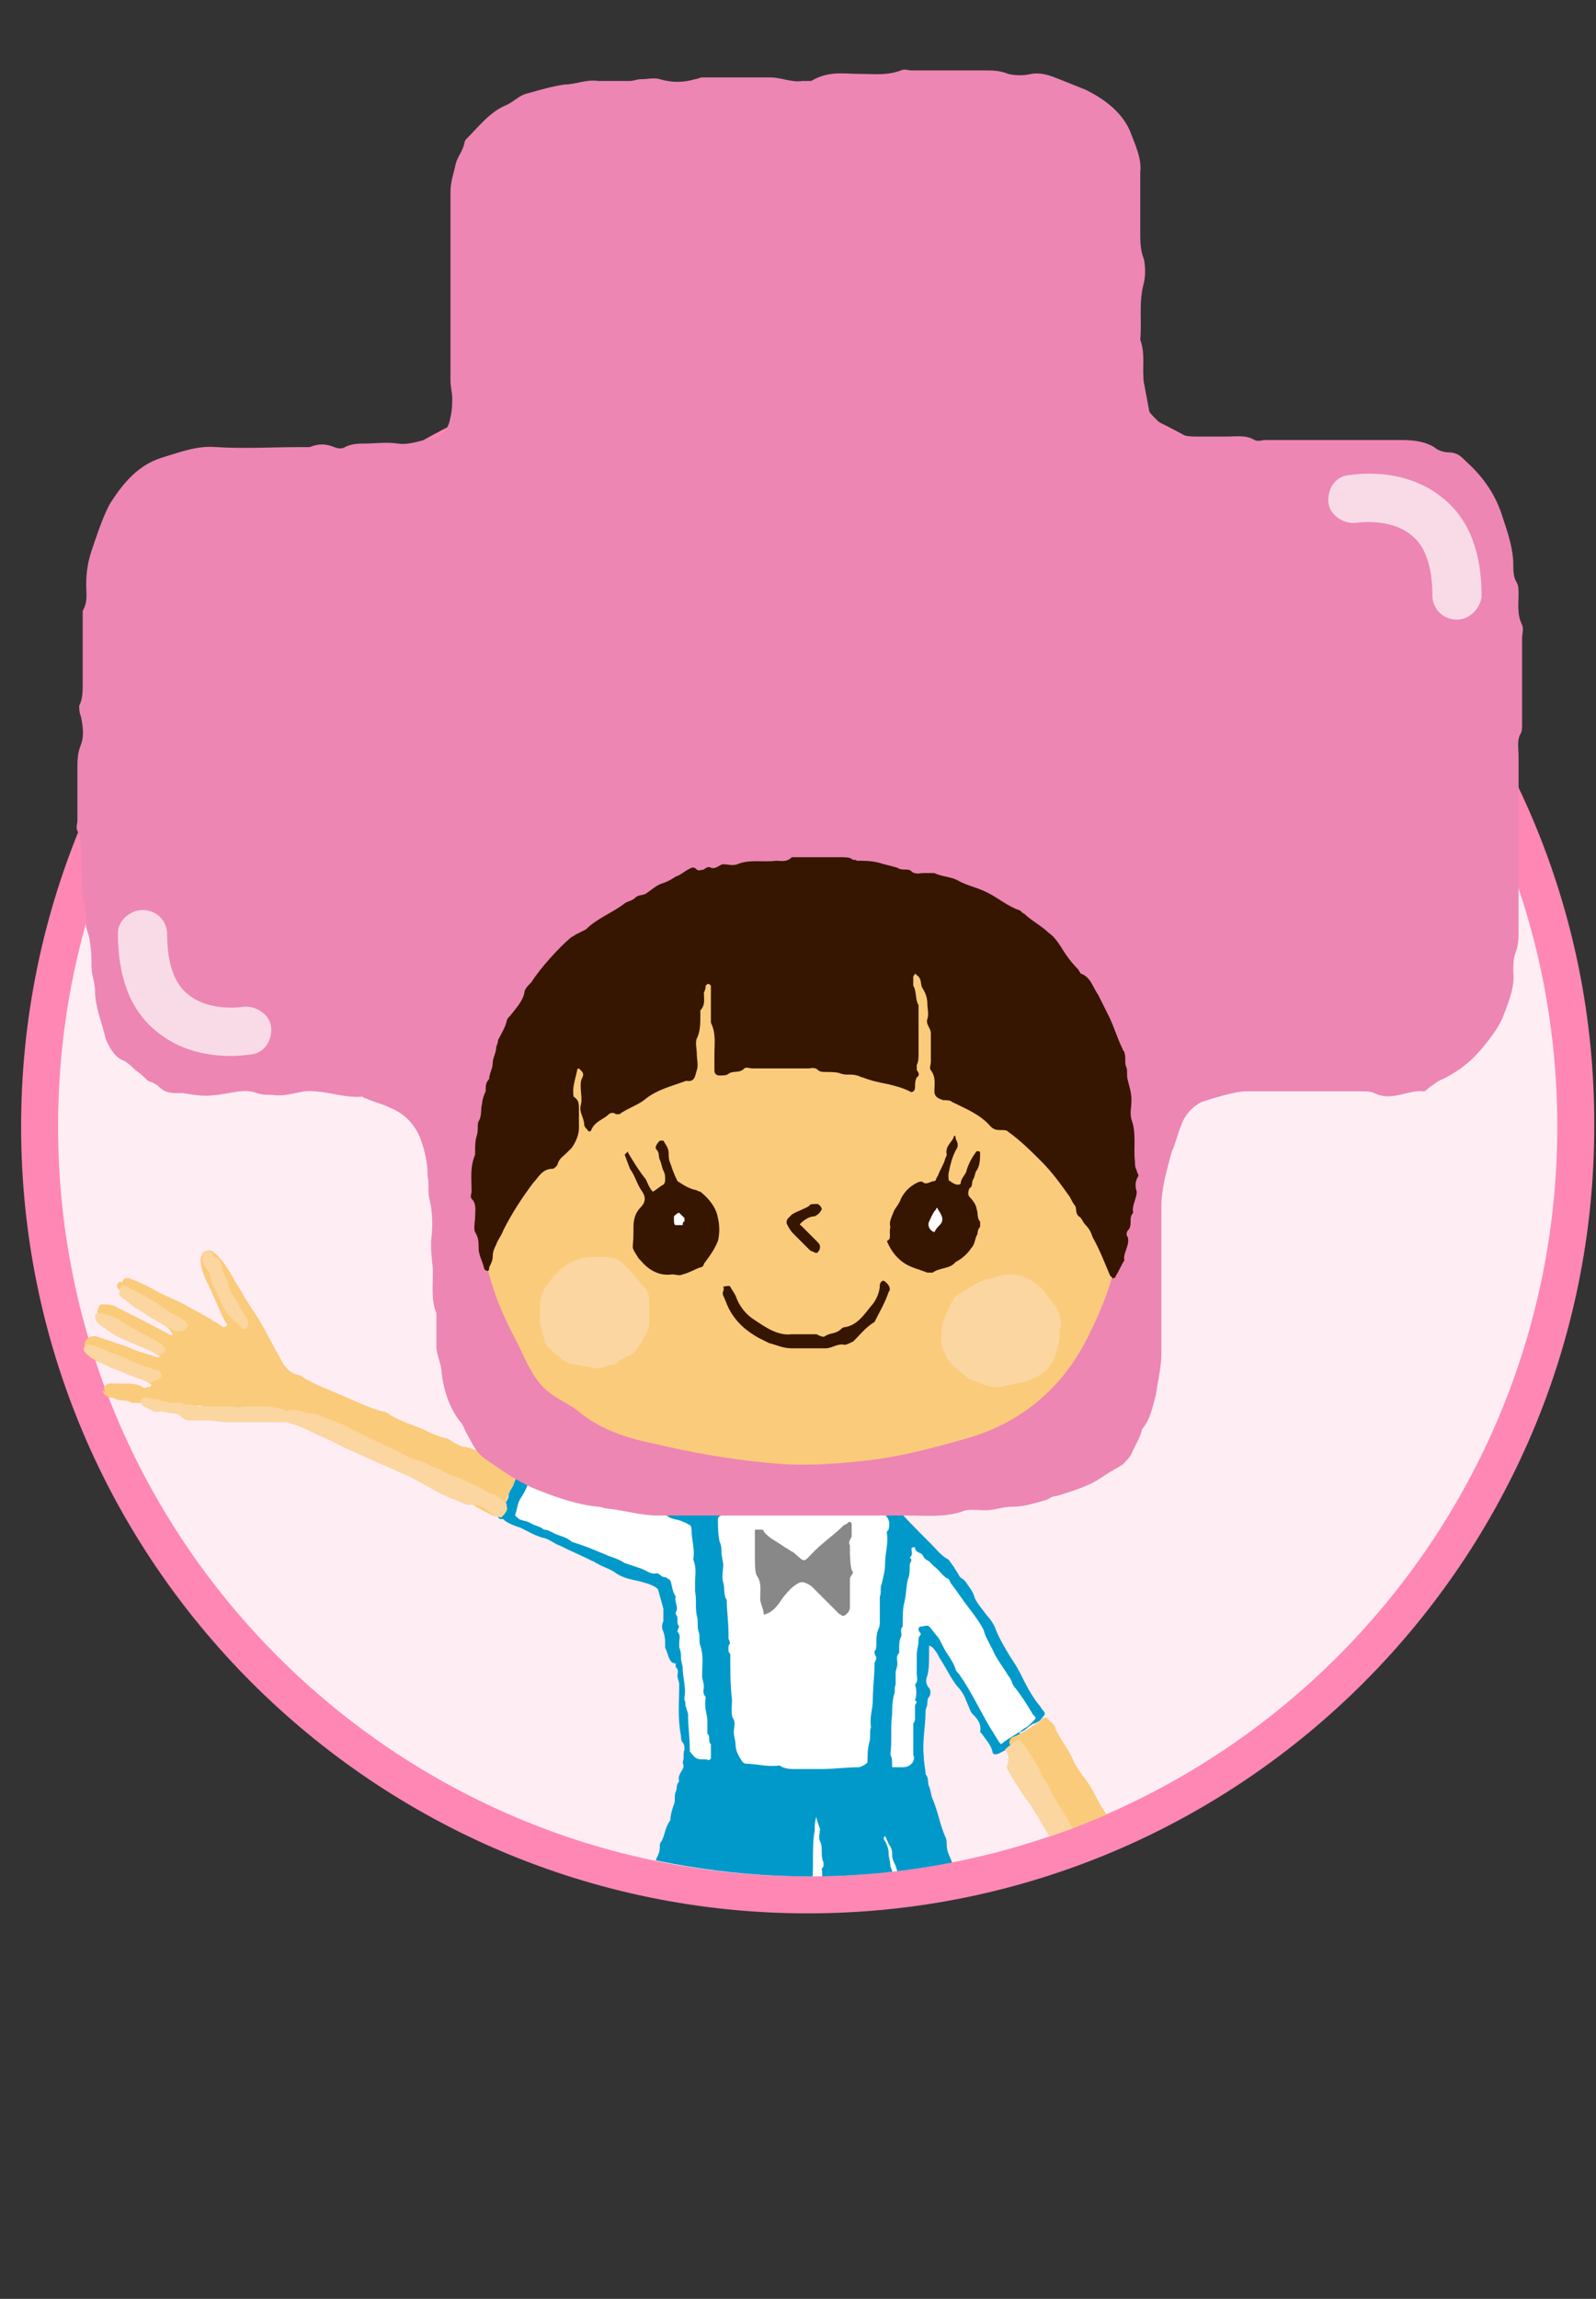
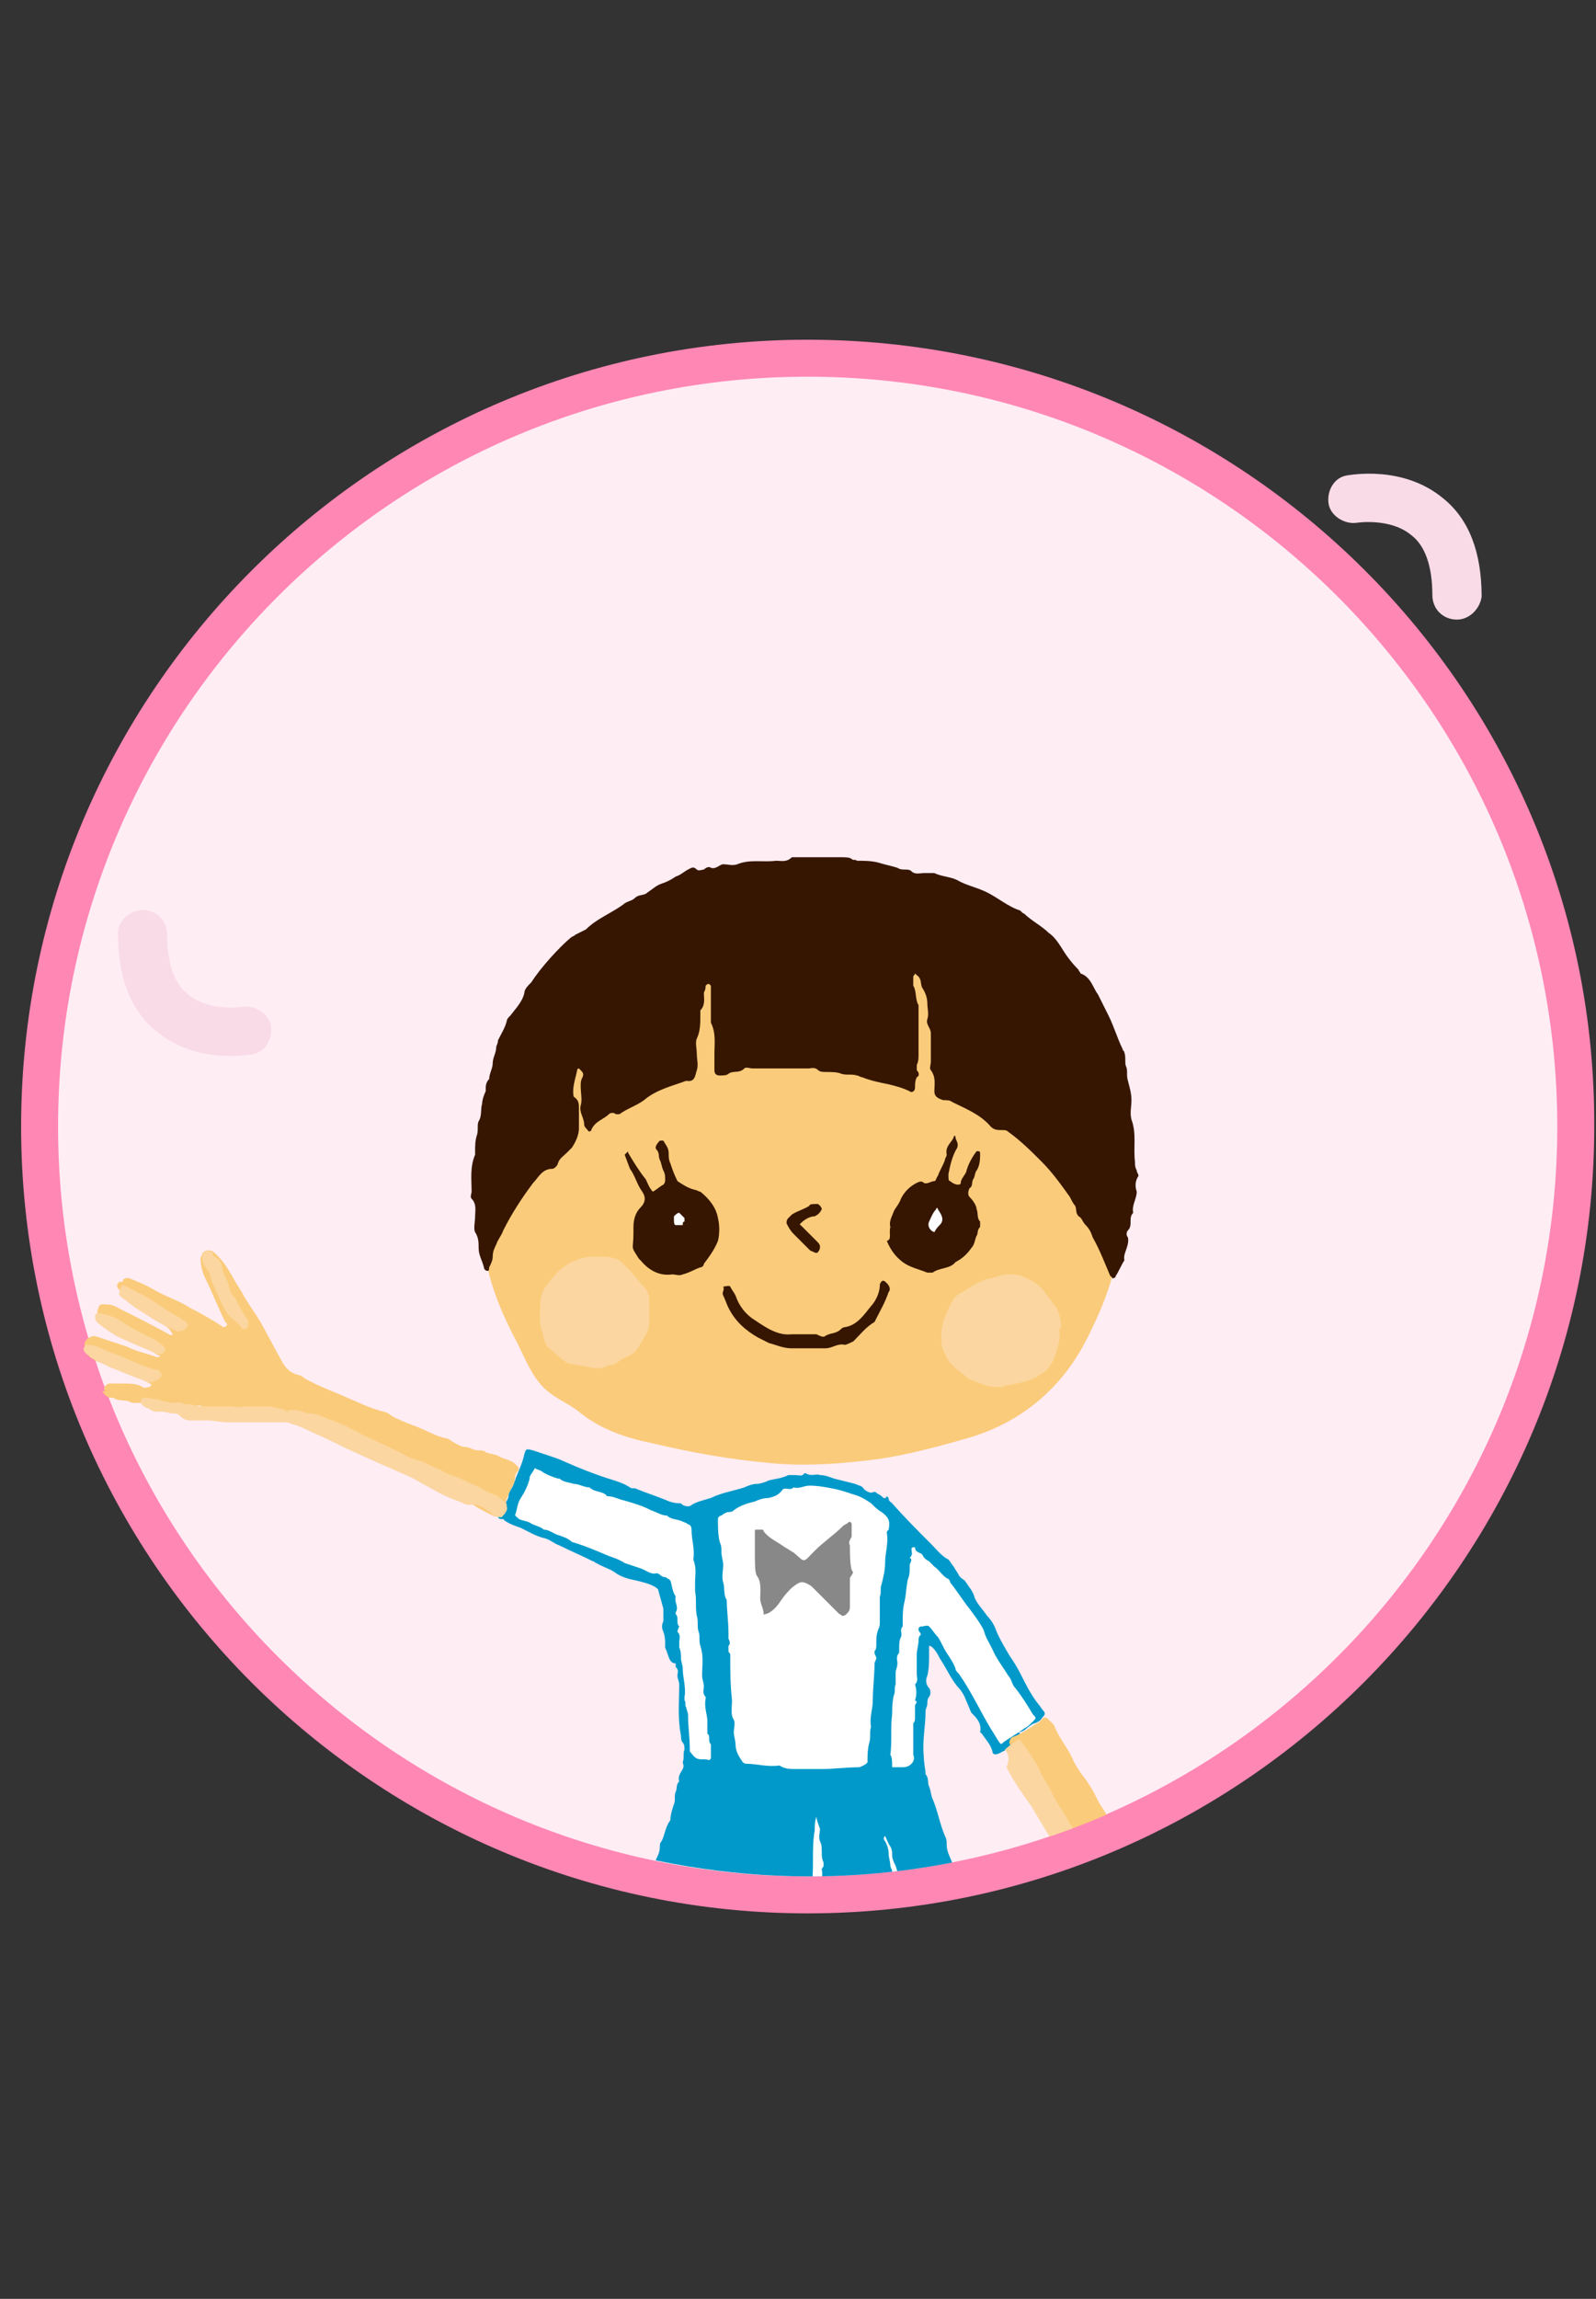
<svg xmlns="http://www.w3.org/2000/svg" xmlns:xlink="http://www.w3.org/1999/xlink" version="1.1" x="0px" y="0px" width="90.7px" height="130.6px" viewBox="0 0 90.7 130.6" style="enable-background:new 0 0 90.7 130.6;" xml:space="preserve">
  <rect x="0" y="0" width="90.7" height="130.6" fill="#333333" stroke="none" />
  <style type="text/css">
	.st0{fill:#FFEDF4;}
	.st1{fill:#FF87B4;}
	.st2{clip-path:url(#SVGID_2_);}
	.st3{fill:#FACB7A;}
	.st4{fill:#7DCCF3;}
	.st5{fill:#0099CA;}
	.st6{fill:#FFFFFF;}
	.st7{fill:#888888;}
	.st8{fill:#FBD6A0;}
	.st9{fill:#ED86B3;}
	.st10{fill:#F9DBE8;}
	.st11{fill:#361600;}
	.st12{clip-path:url(#SVGID_4_);}
</style>
  <defs>
</defs>
  <g>
    <g>
      <path class="st0" d="M45.9,107.6C21.9,107.6,2.3,88.1,2.3,64c0-24.1,19.6-43.7,43.7-43.7C70,20.3,89.6,39.9,89.6,64    C89.6,88.1,70,107.6,45.9,107.6z" />
      <path class="st1" d="M45.9,21.4c23.5,0,42.6,19.1,42.6,42.6c0,23.5-19.1,42.6-42.6,42.6C22.4,106.6,3.3,87.5,3.3,64    C3.3,40.5,22.4,21.4,45.9,21.4 M45.9,19.3C21.3,19.3,1.2,39.3,1.2,64c0,24.7,20.1,44.7,44.7,44.7c24.7,0,44.7-20.1,44.7-44.7    C90.7,39.3,70.6,19.3,45.9,19.3L45.9,19.3z" />
    </g>
    <g>
      <defs>
        <path id="SVGID_1_" d="M65.8,101.7c-5.9,3.1-12.7,4.9-19.8,4.9c-4.7,0-9.3-0.8-13.5-2.2c0,0,5.4-8,0-11.9     c-5.3-3.9-20.3-6.4-25.3-9.6c-5-3.2-9.3-8.2-4.6-12.5s-3.2-6.8-2.5-20s-0.4-29.2,11.4-29.2c11.8,0,12.8,0,12.1-5.7     C22.9,9.8,20,2.7,34.3,1.6c14.3-1.1,36-5,35.6,5.3c-0.4,10.3-1.1,14.6,8.2,15c9.3,0.4,12.1,1.1,12.1,15.3     c0,14.3,1.8,28.9-13.5,28.9s0,19.2-11.8,21.4c-11.8,2.1-3.9,5.3-2.1,8.6C64.5,99.3,65.8,101.7,65.8,101.7z" />
      </defs>
      <clipPath id="SVGID_2_">
        <use xlink:href="#SVGID_1_" style="overflow:visible;" />
      </clipPath>
      <g class="st2">
        <g>
          <path class="st3" d="M41.8,117.1c0-0.3,0-0.7,0-1c0-0.3,0.2-0.5,0.4-0.5c0.5,0,1,0,1.5,0c0.3,0,0.5,0.2,0.5,0.4      c0,0.6,0,1.2,0,1.8c0,0.4-0.3,0.7-0.8,0.7c-0.4,0-0.9,0-1.3,0c-0.2,0-0.4-0.2-0.4-0.4C41.8,117.8,41.8,117.4,41.8,117.1      C41.8,117.1,41.8,117.1,41.8,117.1z" />
          <path class="st4" d="M41.9,118c0.3,0,0.5,0,0.8,0c0.2,0,0.4,0.1,0.7,0.1c0.2,0,0.4,0,0.7,0c0.2,0,0.3,0.1,0.3,0.3      c0,0.5,0.1,1,0,1.5c-0.1,0.7,0,1.4-0.1,2.1c0,0.3,0.1,0.7,0.1,1c0,0.2-0.1,0.4-0.1,0.6c0,0.2,0,0.4,0,0.6      c-0.1,0.2,0,0.5-0.1,0.7c-0.1,0.5,0,1-0.1,1.5c-0.1,0.5-0.1,0.9-0.1,1.4c0,0.1-0.1,0.1-0.2,0.1c-0.1-0.1-0.2,0.1-0.3,0      c-0.4-0.1-0.8,0.1-1.2-0.1c0,0,0,0-0.1,0c-0.3,0.1-0.3,0-0.2-0.2c0-0.1,0-0.2,0-0.3c0-0.7,0-1.5,0-2.2c0-0.1,0-0.2-0.1-0.3      c0,0,0,0,0-0.1c0-0.1,0.2-0.3,0-0.4c0-0.2,0-0.3,0-0.5c0-0.2,0-0.4,0-0.5c0-0.2,0-0.3,0-0.5c0-0.2,0-0.3,0-0.5c0,0,0-0.1,0-0.1      c0.2-0.2,0.1-0.4,0-0.6c-0.1-0.2-0.1-0.3,0-0.5c0,0,0-0.1,0-0.1c-0.1-0.1,0.1-0.3,0-0.4c0,0,0-0.1,0-0.1c0-0.1,0.1-0.2,0-0.4      c-0.1-0.1,0-0.3,0-0.4c0-0.2,0-0.3,0-0.5c0-0.2,0-0.3,0-0.5c0-0.2,0-0.3,0-0.5C41.9,118.4,41.9,118.2,41.9,118z" />
          <path class="st5" d="M40.5,130.4c-0.6,0-1.1-0.4-1.1-1c0-0.3,0-0.7,0.3-0.9c0.4-0.3,0.9-0.6,1.3-0.8c0.3-0.2,0.6-0.3,0.9-0.5      c0.1-0.1,0.2-0.1,0.3,0c0.4,0.3,0.8,0.4,1.2,0.3c0.1,0,0.3-0.2,0.4-0.2c0.3,0,0.4,0,0.4,0.3c0,0.2,0,0.3,0.1,0.4      c0.1,0.2,0.1,0.5,0,0.7c-0.1,0.3-0.2,0.6-0.6,0.6c-0.6,0.4-1.3,0.6-2,0.8C41.3,130.2,40.9,130.4,40.5,130.4z" />
        </g>
        <g>
          <path class="st3" d="M46.3,117c0-0.5,0-0.9,0.1-1.4c0.5-0.2,1,0,1.5-0.1c0.1,0,0.2,0,0.3,0c0.3,0,0.5,0.2,0.5,0.5      c0,0.6,0,1.2,0,1.8c0,0.2-0.2,0.4-0.2,0.6c0,0.1-0.1,0.1-0.2,0.1c-0.1,0-0.2,0-0.4,0c-0.5,0-0.9,0-1.4,0      C46.2,118,46.4,117.5,46.3,117z" />
          <path class="st4" d="M46.7,128.2c0-0.3,0-0.7-0.2-1c-0.1-0.2,0-0.4,0-0.6c0-0.3,0-0.6-0.1-0.9c-0.1-0.3,0.1-0.6-0.1-0.8      c0-0.1,0-0.2,0-0.2c0-1.2,0-2.5,0-3.7c0-0.3,0.1-0.5,0.1-0.8c0-0.3,0-0.5,0-0.8c0-0.3-0.2-0.6-0.1-1c0-0.1,0-0.1,0-0.2      c0.1-0.1,0.2-0.2,0.2-0.1c0.2,0.2,0.5,0.1,0.7,0.1c0.2,0,0.5,0.1,0.6,0c0.2-0.1,0.4-0.1,0.7-0.1c0,0.2,0.1,0.4-0.1,0.6      c0,0,0,0.1,0,0.1c0.2,0,0.2,0.2,0.2,0.3c0,0.8,0,1.5,0,2.3c0,0.1,0,0.2,0,0.2c-0.3,0.1-0.1,0.2,0,0.4c0,0.1,0,0.2,0,0.3      c0,0.6,0,1.2,0,1.8c0,0.3-0.1,0.6-0.1,0.8c0,0-0.1,0.1,0,0.1c0,0.1,0.1,0.2,0,0.3c-0.2,0.3-0.1,0.6,0,0.8c0.1,0.3,0.1,0.5,0,0.7      c-0.1,0.2-0.1,0.3-0.1,0.5c0,0.3-0.1,0.6-0.1,0.8c0,0.2-0.2,0.1-0.3,0.2c-0.1,0-0.3,0.1-0.4,0C47.4,128.2,47,128.3,46.7,128.2z" />
          <path class="st5" d="M49.6,130.6c-0.3,0.1-0.6,0-0.9-0.2c-0.4-0.3-1-0.3-1.4-0.7c-0.3-0.3-0.7-0.4-1-0.7      c-0.3-0.3-0.5-0.7-0.3-1.1c0.1-0.2,0.1-0.3,0.2-0.5c0-0.1,0.1-0.2,0.2-0.3c0.1-0.1,0.2,0,0.3,0.1c0.2,0.1,0.5,0,0.7,0.3      c0.3,0,0.6,0.1,0.9-0.1c0.1-0.1,0.3-0.1,0.4,0c0.5,0.4,1.1,0.6,1.5,1.1c0.4,0.1,0.6,0.5,0.7,0.9c0.1,0.1,0.2,0.3,0.2,0.4      c-0.2,0.2-0.2,0.6-0.5,0.7c-0.3,0.1-0.5,0.3-0.8,0.2C49.8,130.5,49.7,130.6,49.6,130.6z" />
        </g>
        <g>
          <path class="st5" d="M57.7,99.1c-0.1,0.1-0.7,0.4-0.9,0.5c-0.2,0.1-0.4,0.1-0.4-0.1c-0.1-0.4-0.4-0.7-0.6-1c0,0-0.1-0.1-0.1-0.1      c0.1-0.5-0.2-0.8-0.5-1.1c-0.1-0.2-0.2-0.5-0.3-0.7c-0.1-0.3-0.3-0.6-0.5-0.8c-0.4-0.5-0.6-1-1-1.6c-0.1-0.2-0.2-0.4-0.4-0.6      c0,0-0.1-0.1-0.2-0.1c0,0.2,0,0.4,0,0.5c0,0.4,0,0.8-0.1,1.2c-0.1,0.2-0.1,0.5,0.1,0.7c0.1,0.1,0.1,0.4,0,0.5      c-0.1,0.1-0.1,0.3-0.1,0.4c0,0.1-0.1,0.3-0.1,0.4c0,0.9-0.2,1.7-0.1,2.6c0,0.4,0.1,0.7,0.1,1c0.2,0.2,0.1,0.5,0.2,0.7      c0.1,0.2,0.1,0.5,0.2,0.7c0.3,0.7,0.4,1.4,0.7,2.1c0.1,0.2,0.1,0.3,0.1,0.5c0,0.4,0.2,0.7,0.3,1c0.1,0.2,0.1,0.3,0.1,0.5      c0.1,0.4,0.3,0.7,0.4,1.1c0.2,0.1,0,0.4,0.2,0.6c0.1,0.1,0.2,0.3,0.1,0.5c0,0.1,0.1,0.1,0.1,0.2c0.2,0.5,0.3,1,0.5,1.5      c0.1,0.2,0,0.5,0.1,0.7c0.1,0.2,0.2,0.5,0.2,0.8c0,0.3,0.2,0.5,0.2,0.8c0.1,0.4,0.1,0.7,0.2,1.1c0,0.3,0.2,0.5,0.2,0.8      c0.1,0.3,0.1,0.7,0.3,1c0.1,0.2,0.3,0.4,0.2,0.6c-0.1,0.2-0.2,0.3-0.3,0.5c0,0,0,0.1,0,0.1c-0.3,0.1-0.5-0.1-0.7,0.1      c0,0-0.2,0-0.2,0c-0.1-0.1-0.2-0.1-0.3-0.1c-0.7,0.1-1.4,0-2.2-0.1c-0.8-0.1-1.6,0-2.5-0.1c-0.2,0-0.5,0-0.7,0.1      c-0.1,0.1-0.3,0.1-0.4,0c0,0-0.1,0-0.1,0c-0.3,0-0.6,0-0.9-0.1c-0.4-0.1-0.9-0.1-1.3-0.1c-0.1,0-0.2-0.1-0.2-0.1      c-0.1,0.2-0.2,0.2-0.4,0.1c-0.1-0.1-0.3,0.1-0.4-0.1c0,0-0.1,0-0.1,0c-0.2,0-0.4,0-0.6-0.1c-0.2-0.1-0.4-0.1-0.6,0      c-0.2,0.1-0.4,0-0.6,0c-0.1-0.3-0.4-0.2-0.6-0.2c-0.2,0-0.5,0-0.7,0c-0.2,0-0.5-0.1-0.7,0.1c-0.2-0.2-0.4,0.1-0.6,0      c-0.1,0-0.3,0-0.4-0.2c0,0-0.1-0.1-0.2-0.1c-0.5,0-1-0.1-1.4-0.2c-0.3-0.1-0.6-0.1-0.9,0.1c-0.1,0-0.2,0-0.3,0      c-0.2-0.1-0.4-0.1-0.5,0c-0.2,0.1-0.3,0-0.3-0.1c-0.1-0.2-0.2-0.2-0.4-0.2c-0.3,0-0.5,0.1-0.8-0.1c0,0-0.1,0-0.1,0      c-0.2,0.2-0.4,0.1-0.6,0.1c0,0,0,0,0,0c-0.1,0.5-0.5,0.2-0.8,0.2c-0.1,0-0.3-0.2-0.3-0.4c0-0.2,0-0.4,0.1-0.6      c0.1-0.3,0.1-0.6,0.2-0.9c0.1-0.6,0.3-1.1,0.4-1.6c0.2-0.4,0.2-0.9,0.4-1.3c0.2-0.6,0.3-1.3,0.5-2c0.2-0.4,0.3-0.9,0.4-1.3      c0.1-0.4,0.2-0.7,0.3-1.1c0.1-0.2,0.1-0.5,0.2-0.7c0.1-0.2,0.2-0.4,0.2-0.7c0-0.1,0-0.2,0.1-0.3c0.2-0.4,0.2-0.8,0.5-1.2      c0-0.3,0.1-0.6,0.2-0.9c0.1-0.2,0-0.5,0.1-0.7c0.1-0.2,0-0.4,0.2-0.6c-0.1-0.3,0.1-0.5,0.2-0.7c0.1-0.2,0-0.3,0-0.4      c0.1-0.2,0-0.5,0.1-0.7c0-0.1,0-0.3-0.1-0.4c-0.1-0.1-0.1-0.3-0.1-0.4c-0.2-1-0.1-1.9-0.1-2.9c0-0.2-0.1-0.3-0.1-0.5      c0-0.2,0.1-0.3-0.1-0.5c0,0,0-0.2,0-0.2C38,94.5,38,94,37.8,93.6c0-0.1,0-0.2,0-0.2c0-0.2,0-0.4-0.1-0.7c-0.1-0.2-0.1-0.4,0-0.6      c0-0.2,0-0.5,0-0.7c-0.1-0.4-0.2-0.7-0.3-1.1c0,0-0.1-0.1-0.1-0.1c-0.3-0.2-0.7-0.3-1.1-0.4c-0.5-0.1-0.9-0.2-1.3-0.5      c-0.3-0.2-0.7-0.3-1-0.5c-0.1,0-0.1-0.1-0.2-0.1c-0.6-0.3-1.3-0.6-1.9-0.9c-0.3-0.1-0.5-0.3-0.8-0.4c-0.5-0.1-1-0.4-1.4-0.6      c-0.3-0.1-0.6-0.2-0.9-0.4c0,0-0.1-0.1-0.1-0.1c-0.2,0-0.3,0-0.3-0.2c0-0.1,0.2-0.4,0.2-0.5c0.1,0,0.2-0.2,0.2-0.2      c0.1-0.1,0.2-0.3,0.2-0.4c0-0.3,0.2-0.4,0.3-0.7c0-0.1,0.1-0.2,0.1-0.3c0.2-0.5,0.4-0.9,0.5-1.4c0.1-0.3,0.1-0.3,0.5-0.2      c0.3,0.1,0.6,0.2,0.9,0.3c0.3,0.1,0.6,0.2,0.8,0.3c0.9,0.4,1.9,0.8,2.9,1.1c0.3,0.1,0.6,0.2,0.9,0.4c0.1,0.1,0.3,0,0.4,0.1      c0.5,0.2,1.1,0.4,1.6,0.6c0.2,0.1,0.5,0.2,0.8,0.2c0.1,0,0.1,0,0.2,0.1c0.2,0.1,0.4,0.1,0.5,0c0.3-0.2,0.8-0.3,1.1-0.4      c0.6-0.3,1.3-0.4,1.9-0.6c0.2-0.1,0.5-0.2,0.7-0.2c0.2,0,0.5-0.1,0.7-0.2c0.4-0.1,0.7-0.1,1.1-0.3c0.1,0,0.3,0,0.4,0      c0.2,0,0.4,0.1,0.5-0.1c0,0,0.1,0,0.1,0c0.3,0.2,0.6,0,0.8,0.1c0.3,0,0.5,0.1,0.8,0.2c0.4,0.1,0.8,0.2,1.2,0.3      c0.2,0.1,0.4,0.1,0.5,0.3c0.1,0.1,0.3,0.2,0.4,0.2c0.1,0,0.2-0.1,0.3,0c0.1,0.1,0.2,0.1,0.3,0.2c0.1,0.1,0.2,0.2,0.3,0      c0,0,0.1,0.1,0.1,0.1c0,0.2,0.1,0.2,0.2,0.3c0.7,0.8,1.4,1.5,2.2,2.3c0.3,0.3,0.6,0.7,1,0.9c0.1,0.1,0.2,0.3,0.3,0.4      c0.1,0.2,0.2,0.3,0.3,0.5c0.1,0.2,0.3,0.2,0.4,0.4c0.2,0.3,0.4,0.5,0.5,0.9c0.2,0.4,0.5,0.7,0.7,1c0.2,0.2,0.4,0.5,0.5,0.8      c0.2,0.5,0.5,1,0.8,1.5c0.2,0.3,0.4,0.6,0.6,1c0.3,0.6,0.6,1.2,1,1.7c0.1,0.1,0.2,0.3,0.3,0.4c0.1,0.1,0.1,0.2,0,0.3      c-0.1,0.1-0.2,0.3-0.3,0.3c-0.1,0.1-0.3,0.1-0.4,0.2c-0.2,0.1-0.4,0.4-0.7,0.4C58.2,98.7,57.6,99.1,57.7,99.1z" />
          <path class="st6" d="M45.2,100.5c0.5,0,1,0,1.5,0c0.7,0,1.4-0.1,2.1-0.1c0.1,0,0.5-0.2,0.5-0.3c0-0.4,0-0.7,0.1-1.1      c0.1-0.3,0-0.6,0.1-0.9c-0.1-0.5,0.1-1,0.1-1.5c0-0.7,0.1-1.4,0.1-2.1c0-0.1,0.1-0.2,0.1-0.3s-0.1-0.2-0.1-0.3c0,0,0-0.1,0-0.1      c0.1-0.1,0.1-0.2,0.1-0.4c0-0.3,0-0.5,0.1-0.8c0.1-0.2,0.1-0.3,0.1-0.5c0-0.2,0-0.4,0-0.6c0-0.3,0-0.5,0-0.8      c0.1-0.2,0-0.5,0.1-0.7c0.1-0.4,0.2-0.8,0.2-1.2c0-0.6,0.2-1.1,0.1-1.7c0-0.1,0-0.1,0.1-0.2c0.1-0.5,0-0.7-0.4-1      c-0.2-0.1-0.4-0.3-0.6-0.5c-0.3-0.2-0.6-0.4-1-0.5c-0.3-0.1-0.6-0.2-1-0.3c-0.5-0.1-1-0.2-1.5-0.2c-0.3,0-0.6,0.2-0.9,0.1      c-0.2,0.2-0.4,0-0.6,0.1C44.2,85,44,85,43.7,85.1c-0.3,0-0.6,0.1-0.8,0.2c-0.4,0.1-0.8,0.2-1.2,0.5c-0.1,0.1-0.2,0.1-0.3,0.1      c-0.1,0-0.3,0.1-0.4,0.2c-0.1,0-0.2,0.1-0.2,0.2c0,0.4,0,0.9,0.1,1.3C41,87.8,41,88,41,88.2c0,0.2,0.1,0.5,0.1,0.7      c0,0.3-0.1,0.7,0,1c0.1,0.3,0,0.7,0.2,1c0,0.6,0.1,1.2,0.1,1.9c0,0.1,0,0.2,0,0.3c0.1,0.2,0.1,0.3,0,0.4c0,0.1,0,0.2,0,0.3      c0,0.1,0.1,0.1,0.1,0.2c0,0.9,0,1.7,0.1,2.6c0,0.4-0.1,0.8,0.1,1.1c0.1,0.2,0,0.5,0,0.7c0,0.2,0.1,0.5,0.1,0.7      c0,0.4,0.2,0.7,0.4,1c0.1,0.1,0.2,0.1,0.2,0.1c0.6,0,1.2,0.2,1.9,0.1C44.6,100.5,44.9,100.5,45.2,100.5z" />
          <path class="st6" d="M39.5,89.9c0-0.4,0.1-0.8-0.1-1.3c0.1-0.6-0.1-1.1-0.1-1.7c0-0.2-0.1-0.3-0.2-0.3c-0.1-0.1-0.2-0.1-0.4-0.2      c-0.3-0.1-0.6-0.1-0.8-0.3c-0.3,0-0.6-0.2-0.9-0.3c-0.2-0.1-0.4-0.2-0.7-0.3c-0.3-0.1-0.6-0.2-1-0.3c-0.3-0.1-0.5-0.2-0.8-0.2      c-0.2-0.3-0.7-0.2-1-0.5c-0.3,0-0.6-0.2-0.9-0.2c-0.3-0.1-0.6-0.1-0.8-0.3c0,0-0.1,0-0.1,0c-0.3-0.1-0.6-0.2-0.9-0.4      c-0.1-0.1-0.3-0.1-0.4-0.2c-0.1,0.2-0.2,0.3-0.3,0.5c0,0,0,0.1,0,0.1c-0.1,0.4-0.3,0.8-0.5,1.1c-0.2,0.3-0.2,0.6-0.3,0.9      c-0.1,0.1,0.1,0.2,0.2,0.3c0.2,0.1,0.4,0.1,0.6,0.2c0.3,0.2,0.6,0.2,0.8,0.4c0.3,0,0.5,0.2,0.8,0.3c0.3,0.1,0.6,0.2,0.8,0.4      c0.7,0.2,1.4,0.5,2.1,0.8c0.3,0.1,0.6,0.2,0.9,0.4c0.3,0.1,0.6,0.2,0.9,0.3c0.3,0.1,0.5,0.3,0.8,0.3c0.3-0.1,0.3,0.2,0.6,0.2      c0.1,0,0.1,0.1,0.2,0.1c0,0,0.1,0.1,0.1,0.1c0.1,0.3,0.1,0.6,0.3,0.9c-0.1,0.3,0.2,0.6,0,0.9c0,0,0,0.1,0,0.1      c0.1,0.1,0.1,0.2,0.1,0.4c0,0.1,0,0.2,0.1,0.3c0,0-0.1,0.2-0.1,0.3c0.2,0.2,0.1,0.4,0.1,0.6c0,0.1,0,0.3,0,0.3      c0.1,0.2,0.1,0.4,0.1,0.6c0,0.2,0.1,0.4,0.1,0.6c0,0.5,0.2,1.1,0.1,1.6c0,0.1,0,0.2,0,0.2c0.1,0.1,0,0.3,0.1,0.4      c0,0.1,0.1,0.3,0.1,0.4c0,0.7,0.1,1.3,0.1,2c0,0,0,0.1,0,0.1c0.1,0.1,0.2,0.3,0.4,0.4c0.2,0.1,0.5,0,0.7,0.1      c0,0,0.1-0.1,0.1-0.1c0-0.3,0-0.6,0-0.8c-0.2-0.2,0-0.5-0.2-0.6c0-0.2,0-0.5,0-0.7c0-0.4-0.2-0.8-0.1-1.3c0,0,0-0.1,0-0.1      c-0.2-0.2-0.1-0.4-0.1-0.6c0-0.2-0.1-0.4-0.1-0.6c0-0.6,0.1-1.1-0.1-1.7c-0.1-0.3,0-0.6-0.1-0.8c-0.1-0.3,0-0.6-0.1-0.9      c-0.1-0.5,0-0.9-0.1-1.4C39.5,90.6,39.5,90.3,39.5,89.9z" />
          <path class="st6" d="M50.7,100.4c0.2,0,0.4,0,0.5,0c0.2,0,0.4,0,0.6-0.2c0.1-0.1,0.2-0.3,0.1-0.5c0,0,0-0.1,0-0.1      c0-0.5,0-1,0-1.5c0-0.1,0-0.2,0-0.2c0.1-0.1,0.1-0.2,0.1-0.3c0-0.1,0-0.3,0-0.4c0-0.1,0-0.2,0-0.3c0-0.1,0.2-0.2,0-0.3      c0.1-0.3,0.1-0.6,0-0.9c0,0,0,0,0,0c0.2-0.2,0.1-0.4,0.1-0.6c0-0.4,0-0.8,0-1.1c0-0.3,0.1-0.5,0.1-0.8c0-0.1,0-0.2,0.1-0.3      c0.1-0.1-0.1-0.2-0.1-0.3c0-0.1,0-0.2,0.2-0.2c0.1,0,0.3-0.1,0.4,0c0.2,0.2,0.3,0.4,0.5,0.6c0.2,0.3,0.3,0.6,0.5,0.9      c0.2,0.3,0.4,0.6,0.5,0.9c0,0.1,0.1,0.2,0.2,0.3c0.7,1,1.2,2.1,1.8,3.1c0.2,0.3,0.3,0.5,0.5,0.8c0.1,0.1,0.1,0.1,0.2,0      c0.4-0.3,0.8-0.5,1.2-0.8c0.2-0.1,0.3-0.2,0.5-0.4c0.2-0.2,0.2-0.2,0-0.4c-0.3-0.5-0.6-1-1-1.5c-0.2-0.2-0.2-0.5-0.4-0.7      c-0.3-0.5-0.7-1-0.9-1.5c-0.2-0.4-0.4-0.7-0.5-1.1c-0.2-0.4-0.5-0.8-0.8-1.2c-0.4-0.5-0.7-1-1.1-1.5c0-0.1-0.1-0.2-0.1-0.2      c-0.3-0.1-0.5-0.5-0.8-0.7c-0.1-0.1-0.2-0.2-0.3-0.3c-0.2-0.1-0.3-0.2-0.4-0.4c-0.1-0.1-0.4-0.1-0.4-0.4c0,0-0.1,0-0.1,0      c0,0-0.1,0-0.1,0.1c0,0.2,0.1,0.3-0.1,0.5c0.2,0.1,0,0.3,0,0.4c0,0.3,0,0.6-0.1,0.8c-0.1,0.4-0.1,0.9-0.2,1.3      c-0.1,0.4-0.1,0.8-0.1,1.2c0,0.1,0,0.2,0,0.2c-0.2,0.2,0,0.4-0.1,0.6c-0.1,0.2-0.1,0.4-0.1,0.7c0,0.1,0,0.2,0,0.2      c-0.2,0.2-0.1,0.4-0.1,0.6c0,0.2-0.1,0.4-0.1,0.5c0,0.2,0,0.5,0,0.7c-0.1,0.2,0,0.4-0.1,0.6c-0.1,0.4-0.1,0.8-0.1,1.1      c-0.1,0.7,0,1.5-0.1,2.3C50.7,99.8,50.7,100.1,50.7,100.4z" />
          <path class="st6" d="M40.9,106.4c-0.1,0.1-0.2,0.2-0.2,0.2c0.1,0.1-0.1,0.2-0.1,0.4c0,0.1-0.1,0.2-0.2,0.3c0,0,0,0,0,0      c0,0.2,0,0.3-0.1,0.5c-0.1,0.1-0.1,0.3-0.1,0.4c0,0.1,0,0.3-0.1,0.4c-0.1,0.1-0.1,0.3-0.1,0.4c-0.1,0.1-0.1,0.3-0.1,0.4      c0,0.1-0.1,0.2-0.1,0.4c0,0.1,0,0.3,0,0.4c0,0.2-0.1,0.4-0.2,0.7c0,0.2-0.1,0.5-0.1,0.7c0,0.1-0.1,0.1-0.1,0.2      c0,0.4-0.2,0.7-0.2,1.1c-0.1,0.4-0.2,0.7-0.2,1.1c0,0-0.1,0-0.1,0.1c0,0.3-0.2,0.6-0.1,1c0.1,0,0.2,0,0.3,0      c0.1,0,0.2,0.1,0.3,0.1c0.1,0,0.3,0,0.4,0c0.1,0,0.1-0.2,0.1-0.3c0-0.1-0.1-0.2-0.1-0.2c0.1-0.1,0.1-0.3,0.1-0.4      c0-0.1,0.1-0.3,0.1-0.4c0-0.4,0-0.8,0.1-1.2c0-0.2,0-0.4,0.1-0.5c0.1-0.2,0.1-0.4,0.1-0.6c0-0.4,0.2-0.8,0.1-1.3c0,0,0,0,0,0      c0.2-0.2,0.1-0.4,0.1-0.6c0-0.2,0.1-0.4,0.1-0.6c0-0.4,0-0.9,0.1-1.3C40.9,107.2,40.9,106.8,40.9,106.4z" />
          <path class="st6" d="M46.4,103.2c-0.1,0.3-0.1,0.5-0.1,0.8c-0.1,0.5-0.1,1.1-0.1,1.7c0,0.5,0,1-0.1,1.5c-0.1,0.4,0,0.9-0.1,1.3      c-0.1,0.4,0,0.8-0.1,1.1c-0.1,0.7-0.1,1.3-0.1,2c0,0.9,0,1.8,0,2.7c0,0.1,0,0.3,0.2,0.4c0-0.1,0.1-0.3,0.1-0.4      c0-0.1-0.1-0.3,0-0.4c0.1-0.1,0.1-0.3,0.1-0.4c0-0.1,0.1-0.3,0-0.4c-0.1-0.2,0.1-0.3,0.1-0.4c0-0.8-0.1-1.5,0.1-2.3      c0.1-0.4,0-0.8,0.1-1.2c0.1-0.2,0-0.5,0-0.7c0-0.2,0.1-0.5,0.1-0.7c0-0.5,0.2-1.1,0.1-1.6c0-0.1,0.1-0.1,0.1-0.2      c0-0.1,0-0.1,0-0.2c-0.2-0.4,0-0.8-0.2-1.2c-0.1-0.2,0-0.5,0-0.7C46.5,103.6,46.4,103.4,46.4,103.2z" />
          <path class="st6" d="M50.3,104.3C50.3,104.3,50.2,104.3,50.3,104.3c-0.1,0.1-0.1,0.2,0,0.3c0.1,0.2,0.2,0.4,0.2,0.7      c0,0.2,0.1,0.5,0.1,0.7c0,0.1,0.1,0.2,0.1,0.3c-0.1,0.5,0.3,1,0.2,1.5c0.2,0.3,0.2,0.6,0.2,0.8c0.1,0.3,0.1,0.5,0.2,0.8      c0.1,0.3,0.1,0.6,0.2,0.8c0.1,0.3,0.1,0.6,0.2,0.9c0.2,0.5,0.2,1,0.4,1.5c0.1,0.2,0,0.5,0.1,0.7c0.2,0.5,0.3,1,0.4,1.4      c0,0.2,0.1,0.4,0.1,0.5c0,0.3,0.4,0.5,0.3,0.8c0.1,0,0.1,0,0.2,0c0,0,0,0,0.1-0.1c-0.2-0.2,0-0.3-0.1-0.5c0-0.1,0-0.2-0.1-0.2      c-0.2-0.1-0.1-0.3-0.2-0.5c0-0.5-0.2-1-0.3-1.4c-0.1-0.5-0.2-1-0.4-1.4c0.1-0.2-0.1-0.4-0.1-0.6c0-0.3,0-0.6-0.1-0.8      c-0.1-0.2,0-0.4-0.1-0.5c-0.1-0.2,0-0.4-0.1-0.6c0-0.1,0-0.1,0-0.2c-0.2-0.5-0.2-1-0.4-1.5c-0.2-0.6-0.3-1.1-0.5-1.7      c-0.1-0.2-0.2-0.4-0.2-0.6c0-0.2,0-0.3-0.1-0.5C50.5,104.8,50.4,104.5,50.3,104.3z" />
        </g>
        <path class="st7" d="M42.9,88.3c0-0.4,0-0.8,0-1.3c0-0.1,0-0.1,0.1-0.1c0.1,0,0.2,0,0.3,0c0.1,0,0.1,0.1,0.1,0.1     c0.3,0.4,0.8,0.6,1.2,0.9c0.2,0.1,0.3,0.2,0.5,0.3c0.7,0.6,0.5,0.6,1.2-0.1c0.5-0.5,1.1-0.9,1.6-1.4c0.1-0.1,0.2-0.1,0.3-0.2     c0.1-0.1,0.2,0,0.2,0.1c0,0.2,0,0.5,0,0.7c-0.1,0.2-0.2,0.3-0.1,0.5c0,0.5,0,1,0.1,1.4c0.2,0.2-0.1,0.3-0.1,0.5c0,0.5,0,1,0,1.6     c0,0.2-0.1,0.3-0.2,0.4c0,0-0.1,0.1-0.2,0.1c-0.1,0-0.1-0.1-0.2-0.1c-0.4-0.4-0.8-0.8-1.2-1.2c-0.1-0.1-0.3-0.3-0.4-0.4     c-0.5-0.3-0.6-0.3-1.1,0.1c-0.2,0.2-0.4,0.4-0.6,0.7c-0.2,0.3-0.5,0.7-0.9,0.8c-0.1,0-0.1,0.1-0.1,0c0-0.3-0.2-0.6-0.2-0.9     c0-0.4,0.1-0.9-0.2-1.3C42.9,89.3,42.9,88.8,42.9,88.3C42.9,88.3,42.9,88.3,42.9,88.3z" />
        <g>
          <path class="st3" d="M7,78.6c0.4,0,0.8,0,1.1,0.2c0.1,0.1,0.2,0,0.4,0c0,0,0.1-0.1,0.1-0.1c0,0,0-0.1-0.1-0.1      c-0.2-0.1-0.3-0.3-0.5-0.3c-0.9-0.2-1.7-0.7-2.6-1C5.3,77.2,5.2,77.1,5,77c-0.2-0.2-0.2-0.4-0.2-0.6c0-0.3,0.3-0.5,0.6-0.5      c0.6,0.2,1.2,0.4,1.8,0.6c0.6,0.3,1.2,0.4,1.7,0.6c0.1,0,0.2,0,0.2-0.1C9.1,77.1,9.1,77,9,77c-0.8-0.5-1.6-1-2.4-1.4      c-0.4-0.1-0.6-0.4-0.9-0.7c-0.2-0.2-0.2-0.4-0.1-0.6c0-0.1,0.1-0.2,0.2-0.2c0.3,0,0.6,0,0.9,0.2c1,0.5,2,1,2.9,1.5      c0.1,0.1,0.3,0,0.2,0c0-0.1-0.1-0.1-0.1-0.2c-0.1-0.1-0.1-0.1-0.2-0.2C9.2,75.2,9,75,8.7,74.8c-0.5-0.3-1-0.7-1.5-1.1      c-0.1-0.1-0.3-0.3-0.4-0.4c-0.2-0.2-0.2-0.3,0-0.5C6.9,72.9,7,72.8,7,72.7c0.1-0.1,0.2-0.1,0.3-0.1c0.5,0.2,1,0.4,1.5,0.7      c0.7,0.4,1.4,0.6,2,1c0.6,0.3,1.3,0.7,1.9,1.1c0,0,0.1,0,0.2-0.1c0,0,0,0,0-0.1c0,0,0,0-0.1-0.1c-0.4-0.8-0.7-1.6-1.1-2.4      c-0.2-0.4-0.3-0.8-0.3-1.2c0-0.1,0.1-0.2,0.1-0.3c0.2-0.2,0.4-0.2,0.6-0.1c0.5,0.4,0.8,0.9,1.1,1.4c0.2,0.4,0.5,0.8,0.7,1.2      c0.3,0.5,0.6,0.9,0.9,1.4c0.4,0.7,0.8,1.5,1.2,2.2c0.2,0.4,0.5,0.7,0.9,0.8c0.1,0,0.3,0.1,0.4,0.2c0.7,0.4,1.5,0.7,2.2,1      c0.7,0.3,1.5,0.7,2.3,0.9c0.1,0,0.3,0.1,0.4,0.2c0.5,0.3,1.1,0.5,1.6,0.7c0.5,0.2,1,0.5,1.5,0.6c0.1,0,0.3,0.1,0.4,0.2      c0.2,0.1,0.5,0.3,0.7,0.3c0.3,0,0.5,0.2,0.8,0.2c0.2,0,0.3,0,0.4,0.1c0.2,0.1,0.5,0.1,0.7,0.2c0.3,0.2,0.6,0.2,0.9,0.4      c0.2,0.2,0.4,0.3,0.2,0.5c-0.2,0.2-0.1,0.5-0.2,0.7c-0.3,0.5-0.5,1.1-0.7,1.7c-0.1,0.2-0.3,0.2-0.5,0.1      c-0.4-0.2-0.8-0.4-1.1-0.6c-0.5-0.3-1.1-0.6-1.6-0.8c-0.5-0.2-1-0.5-1.6-0.8c-0.1,0-0.1-0.1-0.2-0.1c-0.5,0-0.9-0.3-1.3-0.5      c-0.6-0.3-1.2-0.4-1.7-0.8c-0.6-0.1-1.1-0.4-1.7-0.7c-0.5-0.3-1.1-0.5-1.6-0.8c-0.7-0.4-1.4-0.6-2.1-0.9      c-0.1-0.1-0.3-0.1-0.4-0.1c-0.8,0-1.6,0-2.3,0c-0.3,0-0.6,0.1-0.9-0.1c-0.2-0.1-0.4,0-0.6,0c-0.5,0-1,0.1-1.5-0.2      c-0.5,0-1,0-1.5,0c-0.1,0-0.3,0-0.4,0c-0.3-0.2-0.6-0.1-0.9-0.2c-0.1-0.1-0.3-0.1-0.4-0.1c-0.2-0.1-0.3-0.2-0.4-0.4      C6,79.1,6,79,5.9,78.9c0-0.1,0.2-0.3,0.3-0.3C6.5,78.6,6.8,78.6,7,78.6z" />
          <path class="st8" d="M28.5,86.2c-0.4,0-0.5-0.2-0.8-0.4c-0.3-0.2-0.6-0.4-1-0.3c-0.2,0-0.4-0.1-0.6-0.2      c-0.6-0.2-1.2-0.5-1.7-0.8c-0.4-0.2-0.7-0.4-1.1-0.6c-0.5-0.2-1.1-0.5-1.6-0.7c-0.7-0.3-1.3-0.6-2-0.9c-0.6-0.3-1.2-0.6-1.9-0.9      c-0.4-0.2-0.8-0.4-1.2-0.5c-0.1,0-0.2-0.1-0.3-0.1c-0.4,0-0.9,0-1.3,0c-0.4,0-0.7,0-1.1,0c-0.3,0-0.7,0-1,0      c-0.4,0-0.7-0.1-1.1-0.1c-0.3,0-0.7,0-1,0c-0.2,0-0.4-0.1-0.5-0.2c-0.1-0.1-0.2-0.2-0.4-0.2c-0.3,0-0.5-0.1-0.7-0.1      c-0.1,0-0.3,0-0.4,0c-0.1,0-0.2-0.1-0.4-0.2c-0.1,0-0.2-0.1-0.2-0.1c-0.1,0-0.2-0.2-0.2-0.3c0-0.1,0.1-0.2,0.2-0.2      c0.3,0,0.5,0.1,0.7,0.1c0.1,0,0.2,0,0.3,0.1c0.2,0,0.4,0.1,0.7,0.1c0.2,0,0.4-0.1,0.6,0.1c0.3-0.1,0.6,0.1,0.9,0.1      c0.3,0,0.6,0,0.9,0c0.3,0,0.6,0,0.9,0c0.3,0.1,0.6,0,0.9,0c0.3,0,0.6,0,1,0c0.4,0,0.7,0.1,1.1,0.2c0.1,0.2,0.2,0,0.2,0      c0.3,0,0.6,0,0.8,0.1c0.2,0.1,0.4,0.1,0.6,0.1c0.4,0.1,0.8,0.3,1.1,0.4c0.6,0.2,1.1,0.5,1.7,0.8c0.8,0.4,1.5,0.7,2.3,1.1      c0.3,0.2,0.6,0.3,1,0.4c0.3,0.1,0.6,0.3,0.9,0.4c0.3,0.1,0.5,0.3,0.8,0.4c0.4,0.1,0.8,0.3,1.2,0.5c0.3,0.1,0.6,0.3,1,0.5      c0.2,0.1,0.4,0.1,0.5,0.2c0.1,0.1,0.3,0.3,0.4,0.3c0.1,0.1,0.1,0.2,0.1,0.3C28.9,85.8,28.6,86.1,28.5,86.2z" />
          <path class="st8" d="M9.2,78.1c-0.1,0.3-0.3,0.3-0.5,0.4c-0.2,0.1-0.4,0-0.6-0.1c-0.6-0.2-1.2-0.5-1.8-0.7      c-0.2-0.1-0.4-0.2-0.6-0.3c-0.2-0.1-0.4-0.2-0.6-0.3C5.1,77,5,77,4.9,76.9c-0.2-0.2-0.2-0.3,0-0.5c0,0,0.1,0,0.1,0      c0.6,0,1,0.4,1.5,0.5c0.8,0.3,1.5,0.7,2.3,0.9C9,77.8,9,77.8,9.2,78.1z" />
          <path class="st8" d="M11.5,71.5c0-0.2,0-0.3,0.2-0.4c0.1-0.1,0.3,0,0.4,0.1c0,0.1,0,0.2,0.1,0.2c0.4,0.2,0.4,0.5,0.5,0.9      c0.1,0.3,0.3,0.5,0.3,0.8c0.1,0.3,0.2,0.5,0.4,0.7c0.2,0.4,0.4,0.8,0.7,1.2c0,0.1,0,0.2,0,0.3c0,0.2-0.3,0.3-0.4,0.1      c-0.2-0.3-0.6-0.5-0.8-0.8c-0.2-0.3-0.4-0.7-0.5-1c-0.2-0.4-0.4-0.8-0.5-1.3C11.6,71.9,11.5,71.7,11.5,71.5z" />
          <path class="st8" d="M7,73c0.1,0,0.1,0.1,0.2,0.1c0.6,0.3,1.2,0.6,1.8,1c0.4,0.3,0.9,0.6,1.3,0.8c0,0,0,0.1,0.1,0.1      c0.2,0,0.2,0.2,0.3,0.3c-0.1,0.1-0.1,0.2-0.3,0.3c-0.2,0-0.3,0.1-0.4,0c-0.8-0.3-1.5-0.8-2.3-1.3c-0.3-0.2-0.5-0.4-0.8-0.6      c-0.1-0.1-0.2-0.2-0.1-0.3C6.8,73.2,6.9,73.1,7,73z" />
          <path class="st8" d="M9.4,76.6c0,0.3-0.3,0.4-0.5,0.3c-0.2-0.1-0.5-0.2-0.7-0.3c-0.5-0.2-0.9-0.4-1.4-0.6      c-0.4-0.2-0.8-0.5-1.2-0.8c0,0,0,0-0.1-0.1c-0.1-0.1-0.1-0.3-0.1-0.4c0.1-0.1,0.2-0.1,0.3-0.1c0.4,0.1,0.8,0.2,1.1,0.4      c0.6,0.4,1.3,0.8,2,1.1c0.1,0.1,0.3,0.2,0.4,0.3C9.3,76.5,9.4,76.6,9.4,76.6z" />
        </g>
        <g>
          <path class="st3" d="M70.5,109.9c0.7,0.3,1.3,0.5,1.9,0.8c0.2,0.1,0.4,0.2,0.4,0.4c0,0.3-0.2,0.4-0.4,0.5      c-0.2,0.1-0.3,0.1-0.5,0c-0.2-0.1-0.4-0.3-0.7-0.2c-0.2,0-0.4-0.1-0.5-0.2c-0.3-0.2-0.6-0.2-0.9-0.4c-0.1,0-0.2,0-0.3,0      c-0.1,0.1,0,0.1,0.1,0.1c0.7,0.4,1.4,0.8,2.1,1.3c0.1,0.1,0.1,0.2,0,0.3c-0.3,0.5-0.7,0.6-1.1,0.4c-0.6-0.3-1.1-0.5-1.7-0.8      c-0.4-0.2-0.8-0.4-1.2-0.7c-0.4-0.2-0.8-0.3-1.1-0.7c-0.1-0.1-0.2-0.1-0.2,0c0,0-0.1,0.1,0,0.2c0,0.1,0,0.2,0.1,0.3      c0.3,0.5,0.4,1.1,0.6,1.6c0.1,0.2,0,0.5,0.1,0.7c0,0-0.1,0.1-0.1,0.1c-0.1,0.1-0.3,0.2-0.4,0.2c-0.1,0-0.3,0-0.3-0.1      c-0.3-0.3-0.6-0.5-0.8-0.8c-0.4-0.7-0.9-1.3-1.2-2c-0.2-0.4-0.3-0.7-0.6-1c-0.2-0.5-0.4-1-0.6-1.4c-0.1-0.7-0.6-1.2-0.9-1.8      c-0.4-0.6-0.8-1.2-1.2-1.8c-0.2-0.3-0.5-0.6-0.7-1c-0.3-0.4-0.5-0.8-0.8-1.2c0,0,0-0.1,0-0.1c-0.7-0.8-1.1-1.8-1.7-2.7      c-0.2-0.3-0.3-0.5-0.5-0.8c-0.1-0.1,0-0.3,0.1-0.4c0.6-0.2,1.1-0.6,1.6-0.9c0.1-0.1,0.2-0.3,0.4-0.2c0.1,0.1,0.2,0.2,0.3,0.3      c0,0,0.1,0.1,0.1,0.1c0.2,0.6,0.7,1.2,1,1.8c0.2,0.5,0.5,0.9,0.8,1.3c0.3,0.4,0.5,0.8,0.7,1.2c0.2,0.4,0.5,0.7,0.6,1.1      c0.5,0.7,0.9,1.6,1.5,2.3c0.1,0.1,0.1,0.3,0.2,0.4c0.3,0.4,0.7,0.7,1.2,0.6c0.3,0,0.6,0.2,1,0.2c0.4,0,0.7,0,1.1,0      c0.3,0,0.7,0,1,0c0.4,0,0.8,0.2,1.2,0.2c0.1,0,0.2,0.1,0.3,0.1c0.3,0,0.7-0.1,1,0.2c0.3,0,0.7,0,1,0c0.2,0,0.3,0.1,0.4,0.2      c0.2,0.2,0.1,0.5-0.1,0.6c-0.2,0.1-0.4,0.2-0.6,0.2c-0.2,0-0.5,0-0.7,0c0,0-0.1,0-0.1,0.1c0,0,0,0.1,0.1,0.1      c0.4,0,0.7,0.3,1.2,0.2c0.2,0,0.5,0.1,0.7,0.2c0,0,0.1,0.1,0.1,0.1c0,0.1,0,0.2,0,0.4c0,0.2-0.2,0.4-0.4,0.4c-0.3,0-0.7,0-1-0.1      c-0.3-0.1-0.6-0.1-1-0.3C70.8,109.8,70.7,109.9,70.5,109.9z" />
          <path class="st8" d="M57.1,99.4c0,0,0.9-0.8,0.9-0.5c0.2,0.2,1,1.4,1.1,1.7c0.2,0.5,0.5,0.8,0.7,1.3c0.3,0.6,0.7,1.1,1,1.7      c0.3,0.5,0.6,0.9,0.9,1.4c0.4,0.6,0.8,1.3,1.2,1.9c0.2,0.4,0.4,0.7,0.6,1.1c0,0.1,0,0.1,0,0.2c0,0.2,0.1,0.3,0.1,0.5      c0.2,0.4,0.3,0.7,0.5,1.1c0.4,0.6,0.6,1.2,0.9,1.8c0.1,0.2,0.3,0.5,0.4,0.7c0.3,0.4,0.4,0.9,0.4,1.4c0,0.1,0,0.3-0.2,0.3      c-0.1,0-0.3,0-0.4-0.1c-0.1-0.2-0.2-0.3-0.3-0.5c-0.2-0.4-0.4-0.8-0.7-1.1c-0.3-0.5-0.6-1-0.8-1.5c-0.1-0.4-0.3-0.7-0.4-1.1      c0-0.2-0.1-0.4-0.2-0.5c-0.1-0.2-0.1-0.4-0.2-0.6c-0.1-0.2-0.2-0.4-0.4-0.5c-0.4-0.6-0.8-1.2-1.2-1.7c-0.2-0.3-0.4-0.6-0.6-0.9      c-0.3-0.4-0.6-0.9-0.9-1.4c-0.3-0.5-0.6-1-0.9-1.5c-0.5-0.7-1-1.4-1.4-2.2C57.4,99.9,57.3,99.6,57.1,99.4z" />
          <path class="st8" d="M71.2,113.1c-0.2-0.1-0.4-0.1-0.6-0.2c-0.6-0.3-1.1-0.5-1.7-0.7c-0.6-0.3-1.1-0.5-1.7-0.8      c-0.5-0.2-0.9-0.6-1.3-0.9c-0.1-0.1,0-0.2,0-0.3c0-0.2,0.1-0.2,0.2-0.1c0.2,0.1,0.4,0.1,0.6,0.2c0,0,0.1,0,0.1,0      c0.2-0.2,0.4,0,0.6,0.1c0.6,0.3,1.2,0.6,1.8,0.9c0.3,0.1,0.5,0.3,0.8,0.4c0.3,0.1,0.6,0.2,0.8,0.3c0.2,0.1,0.4,0.2,0.6,0.4      c0.1,0.1,0.2,0.2,0.2,0.4c0,0.1-0.3,0.3-0.4,0.3C71.3,113.1,71.2,113.1,71.2,113.1C71.2,113.1,71.2,113.1,71.2,113.1z" />
          <path class="st8" d="M72.1,111.8c-0.1,0-0.3-0.1-0.5-0.2c-0.2-0.1-0.4-0.2-0.6-0.3c-0.6-0.2-1.2-0.6-1.8-0.8c0,0-0.1,0-0.1,0      c-0.3-0.2-0.3-0.4,0-0.6c0,0,0.1,0,0.2,0c0.2,0.1,0.5,0.2,0.7,0.3c0.3,0.2,0.7,0.3,1,0.5c0.3,0.1,0.7,0.3,1,0.4      c0.2,0.1,0.3,0.2,0.5,0.4c0.1,0.1,0.1,0.2,0.1,0.3c0,0.1-0.1,0.1-0.2,0.1C72.3,111.8,72.2,111.8,72.1,111.8z" />
-           <path class="st8" d="M72,108.9c-0.2,0-0.3,0-0.5-0.1c-0.2-0.1-0.3,0-0.5-0.1c-0.2,0-0.3-0.1-0.4-0.1c-0.3,0-0.5-0.1-0.7-0.1      c-0.2,0-0.4-0.1-0.5-0.2c0,0-0.1-0.1-0.1-0.1c0-0.1,0.1-0.2,0.2-0.2c0,0,0.1,0,0.2,0c0.2,0,0.3,0,0.5,0.1      c0.1,0.1,0.3-0.1,0.4-0.1c0.2,0,0.3,0.1,0.4,0.1c0.1,0,0.3-0.1,0.4,0.1c0.1,0.1,0.2,0,0.3,0c0.3,0,0.6,0,0.9,0      c0.1,0,0.2,0,0.2,0c0.1,0.1,0.3,0.2,0.2,0.3c0,0.2-0.2,0.2-0.3,0.2C72.5,108.8,72.3,108.9,72,108.9z" />
          <path class="st8" d="M72.5,110.4c-0.1,0-0.4-0.1-0.6-0.2c-0.5-0.1-0.9-0.2-1.4-0.4c-0.2-0.1-0.4-0.1-0.6-0.2      c-0.1,0-0.2-0.1-0.2-0.2c0-0.1,0.2-0.3,0.2-0.3c0.1,0.2,0.2,0.1,0.3,0.1c0.3,0.2,0.7,0.3,1.1,0.4c0.3,0.1,0.5,0.2,0.8,0.2      c0.1,0,0.2,0,0.3,0.1c0.1,0,0.2,0.1,0.3,0.1c0.1,0,0.3,0.1,0.3,0.2c0,0.1-0.2,0.3-0.4,0.3C72.7,110.4,72.7,110.4,72.5,110.4z" />
        </g>
        <g>
          <g>
-             <path class="st9" d="M45.3,86.1c-2.6,0-5.3,0-7.9,0c-1,0-1.9-0.3-2.9-0.4c-0.2,0-0.3-0.1-0.5-0.1c-1.1-0.1-2.3-0.5-3.3-0.9       c-1.1-0.4-2.1-1.1-3.1-1.8c-0.6-0.4-0.8-1-1.1-1.5c-0.1-0.2-0.2-0.5-0.4-0.7c-0.6-0.8-0.9-1.8-1-2.7c0-0.5-0.3-1-0.3-1.5       c0-0.5,0-0.9,0-1.4c0-0.2,0-0.4,0-0.5c-0.3-0.7-0.2-1.5-0.2-2.3c0-0.5-0.1-0.9-0.1-1.4c0-0.1,0-0.2,0-0.4       c0.1-0.8,0.1-1.6-0.1-2.4c-0.1-0.4,0-0.9-0.1-1.3c0-0.6-0.1-1.2-0.3-1.8c-0.3-1-0.9-1.7-1.9-2.1c-0.4-0.2-0.9-0.3-1.3-0.5       c-0.1,0-0.2-0.1-0.2-0.1c-1.1,0.1-2.2-0.4-3.3-0.3c-0.6,0.1-1.2,0.3-1.8,0.2c-0.3,0-0.6,0-0.9-0.1c-0.5-0.2-1.1-0.1-1.6,0       c-1.2,0.2-1.4,0.2-2.6,0c-0.1,0-0.3,0-0.4,0c-0.4,0-0.7-0.1-0.9-0.3c-0.2-0.2-0.4-0.3-0.7-0.4C8.2,61.2,8,61,7.7,60.8       c-0.2-0.2-0.5-0.5-0.8-0.6C6.5,60,6.2,59.5,6,59c-0.2-0.9-0.6-1.8-0.6-2.7c0-0.5-0.2-0.9-0.2-1.4c0-0.5,0-0.9-0.1-1.4       c0-0.4-0.3-0.8-0.2-1.2c0-0.4-0.1-0.8-0.2-1.3c-0.1-0.6,0-1.2-0.1-1.8c0-0.7,0.1-1.4-0.2-2c-0.1-0.2,0-0.4,0-0.6c0-1,0-2,0-3       c0-0.4,0-0.8,0.2-1.3c0.2-0.5,0.1-1.1,0-1.6c-0.1-0.2-0.1-0.5-0.1-0.6c0.2-0.4,0.2-0.8,0.2-1.3c0-1.2,0-2.4,0-3.6       c0-0.2,0-0.4,0-0.5c0.3-0.5,0.2-1,0.2-1.5c0-0.7,0.1-1.3,0.3-1.9c0.3-0.9,0.6-1.8,1-2.6C7,27.4,7.9,26.4,9.2,26       c1-0.3,2-0.7,3.1-0.6c1.6,0.1,3.2,0,4.8,0c0.2,0,0.4,0,0.5,0c0.5-0.2,0.9-0.2,1.4,0c0.2,0.1,0.5,0.1,0.6,0       c0.4-0.2,0.8-0.2,1.1-0.2c0.6,0,1.3-0.1,1.9,0c0.7,0.1,1.3-0.2,2-0.3c0.6-0.1,0.9-0.6,1-1.2c0.1-0.4,0.1-0.8,0.1-1.1       c0-0.3-0.1-0.6-0.1-1c0-1.7,0-3.4,0-5c0-1.9,0-3.8,0-5.7c0-0.6,0.2-1.1,0.3-1.6c0.1-0.4,0.4-0.7,0.5-1.2c0-0.1,0.1-0.2,0.1-0.2       c0.7-0.7,1.3-1.5,2.2-1.9c0.5-0.2,0.8-0.6,1.3-0.7c0.7-0.2,1.4-0.4,2.1-0.5c0.6,0,1.2-0.3,1.9-0.2c0.6,0,1.2,0,1.8,0       c0.2,0,0.4-0.1,0.6-0.1c0.4,0,0.8-0.1,1.1,0c0.7,0.2,1.3,0.2,2,0c0.1,0,0.3-0.1,0.4-0.1c1.3,0,2.6,0,3.9,0       c0.6,0,1.2,0.3,1.8,0.2c0.2,0,0.4,0,0.5,0C47.1,4,48,4.2,48.9,4.2c0.8,0,1.5,0.1,2.3-0.2c0.2-0.1,0.4,0,0.6,0       c1.4,0,2.8,0,4.1,0c0.5,0,0.9,0,1.4,0.2c0.4,0.1,0.9,0.1,1.3,0c0.6-0.1,1.1,0.1,1.6,0.3c0.5,0.2,1,0.4,1.5,0.6       c1,0.5,2,1.2,2.5,2.3c0.3,0.8,0.7,1.6,0.6,2.4c0,1.1,0,2.2,0,3.4c0,0.5,0,1,0.2,1.5c0.1,0.4,0.1,1,0,1.4       c-0.3,1.1-0.1,2.1-0.2,3.2c0.3,0.8,0.1,1.6,0.2,2.4c0.1,0.5,0.2,1.1,0.3,1.6c0,0.1,0.1,0.2,0.1,0.2c0.7,0.8,1.5,1.3,2.5,1.3       c0.6,0,1.2,0,1.8,0c0.6,0,1.1-0.1,1.6,0.2c0.2,0.1,0.4,0,0.6,0c2.6,0,5.2,0,7.8,0c0.7,0,1.3,0.1,1.8,0.4       c0.2,0.2,0.6,0.3,0.8,0.3c0.5,0,0.7,0.2,1,0.5c1,0.9,1.7,1.9,2.1,3.2c0.3,0.9,0.6,1.8,0.6,2.7c0,0.3,0,0.7,0.2,1       c0.1,0.2,0.1,0.4,0.1,0.6c0,0.6-0.1,1.2,0.2,1.8c0.1,0.2,0,0.5,0,0.8c0,1.6,0,3.2,0,4.8c0,0.2,0,0.5-0.1,0.6       c-0.2,0.4-0.1,0.8-0.1,1.3c0,3.3,0,6.5,0,9.8c0,0.5,0,0.9-0.2,1.4c-0.1,0.3-0.1,0.7-0.1,1c0.1,0.9-0.3,1.8-0.6,2.6       c-0.3,0.7-0.8,1.3-1.3,1.9c-0.6,0.7-1.3,1.2-2.1,1.6c-0.3,0.1-0.5,0.3-0.8,0.5c-0.1,0.1-0.2,0.2-0.3,0.2       c-0.9-0.1-1.8,0.6-2.8,0.1c-0.2-0.1-0.5-0.1-0.8-0.1c-2.2,0-4.3,0-6.5,0c-0.6,0-1.9,0.4-2.5,0.6c-0.6,0.3-1,0.8-1.2,1.4       c-0.2,0.5-0.3,1-0.5,1.4c-0.3,1.1-0.6,2.1-0.6,3.2c0,2.8,0,5.5,0,8.3c0,0.8-0.2,1.5-0.3,2.3c-0.2,0.7-0.3,1.4-0.8,2       c-0.1,0.5-0.4,0.9-0.6,1.4c-0.1,0.2-0.3,0.4-0.5,0.6c-0.3,0.2-0.7,0.4-1,0.6c-0.8,0.6-1.8,0.9-2.8,1.2c-0.2,0-0.3,0.1-0.5,0.2       c-0.7,0.2-1.3,0.4-2,0.4c-0.5,0-1,0.2-1.5,0.2c-0.5,0-1-0.1-1.4,0.1c-1,0.3-2,0.2-2.9,0.2C49.8,86.1,47.5,86.1,45.3,86.1z" />
            <path class="st10" d="M82.8,35.2c-0.8,0-1.4-0.6-1.4-1.4c0-1.6-0.4-2.8-1.2-3.4c-1.2-1-3.1-0.7-3.1-0.7       c-0.7,0.1-1.5-0.4-1.6-1.1c-0.1-0.7,0.3-1.5,1.1-1.6c0.1,0,3.1-0.6,5.4,1.3c1.5,1.2,2.2,3.1,2.2,5.6       C84.1,34.6,83.5,35.2,82.8,35.2z" />
            <path class="st10" d="M8.1,51.7c0.8,0,1.4,0.6,1.4,1.4c0,1.6,0.4,2.8,1.2,3.4c1.2,1,3.1,0.7,3.1,0.7c0.7-0.1,1.5,0.4,1.6,1.1       c0.1,0.7-0.3,1.5-1.1,1.6c-0.1,0-3.1,0.6-5.4-1.3c-1.5-1.2-2.2-3.1-2.2-5.6C6.7,52.3,7.4,51.7,8.1,51.7z" />
          </g>
          <g>
            <path class="st3" d="M45.6,50.3c2.8-0.3,5.4,0.5,7.8,1.5c2.6,1.1,4.8,2.7,6.6,4.9c1.1,1.4,2.1,2.9,2.8,4.5       c0.5,1.2,0.7,2.4,1,3.7c0.2,1.1,0.2,2.1,0.2,3.2c0,0.3,0,0.6-0.2,0.9c-0.1,0.2-0.2,0.4-0.2,0.7c0,2.3-0.8,4.3-1.8,6.3       c-1.4,2.8-3.7,4.8-6.8,5.7C52.9,82.3,51,82.8,49,83c-1.8,0.2-3.6,0.3-5.4,0.1c-2.2-0.2-4.4-0.6-6.5-1.1c-1.5-0.3-3-0.8-4.2-1.8       c-0.5-0.4-1.2-0.7-1.7-1.1c-0.9-0.7-1.3-1.8-1.8-2.8c-0.8-1.5-1.5-3.1-1.8-4.8c-0.2-0.9-0.5-1.8-0.3-2.7c0.2-1.1,0-2.2,0.1-3.3       c0.3-1.7,0.5-3.5,1.4-5.1c0.9-1.6,1.9-3.3,3.2-4.7c3-3,6.6-4.7,10.8-5.5C43.7,50.2,44.6,50.4,45.6,50.3z" />
            <path class="st11" d="M32.9,63c0,0.4,0,0.7,0,1.1c0,0.4-0.2,0.8-0.4,1.1c-0.1,0.1-0.2,0.2-0.3,0.3c-0.2,0.2-0.4,0.3-0.5,0.6       c0,0.1-0.2,0.3-0.3,0.3c-0.6,0-0.8,0.5-1.1,0.8c-0.6,0.8-1.2,1.7-1.7,2.7c-0.1,0.3-0.3,0.5-0.4,0.8c-0.1,0.2-0.2,0.4-0.2,0.7       c0,0.2-0.1,0.4-0.2,0.6c0,0.1,0,0.2-0.1,0.2c-0.1,0-0.2-0.1-0.2-0.2c-0.1-0.4-0.3-0.7-0.3-1.1c0-0.3,0-0.6-0.2-0.9       c-0.1-0.2,0-0.6,0-0.9c0-0.3,0.1-0.7-0.2-1c-0.1-0.1,0-0.3,0-0.4c0-0.7-0.1-1.4,0.2-2.1c0-0.1,0-0.1,0-0.2c0-0.3,0-0.6,0.1-0.9       c0.1-0.3,0-0.6,0.1-0.8c0.2-0.3,0.1-0.7,0.2-1c0-0.2,0.1-0.5,0.2-0.7c0-0.3,0-0.5,0.2-0.7c0-0.3,0.2-0.6,0.2-0.9       c0-0.3,0.2-0.6,0.2-0.9c0-0.1,0.1-0.2,0.1-0.4c0.2-0.4,0.4-0.7,0.5-1.1c0-0.1,0.1-0.2,0.2-0.3c0.3-0.4,0.7-0.8,0.8-1.3       c0-0.2,0.2-0.4,0.4-0.6c0.5-0.8,1.6-2,2.2-2.5c0.1-0.1,0.2-0.1,0.3-0.2c0.2-0.1,0.4-0.2,0.6-0.3c0.6-0.6,1.4-0.9,2.1-1.4       c0.2-0.2,0.5-0.2,0.7-0.4c0.2-0.2,0.5-0.1,0.7-0.3c0.3-0.2,0.5-0.4,0.8-0.5c0.3-0.1,0.5-0.2,0.8-0.4c0.3-0.1,0.5-0.3,0.7-0.4       c0.2-0.1,0.3-0.2,0.5,0c0.1,0.1,0.3,0,0.4,0c0.1-0.1,0.3-0.2,0.4-0.1c0.3,0.1,0.5-0.2,0.7-0.2c0.3,0,0.5,0.1,0.8,0       c0.7-0.3,1.5-0.1,2.2-0.2c0.3,0,0.6,0.1,0.9-0.2c0.1,0,0.2,0,0.3,0c0.8,0,1.7,0,2.5,0c0.2,0,0.5,0,0.6,0.1       c0.1,0.1,0.2,0,0.3,0.1c0.4,0,0.8,0,1.2,0.1c0.3,0.1,0.8,0.2,1.1,0.3c0.3,0.2,0.6,0,0.8,0.2c0.2,0.2,0.5,0.1,0.7,0.1       c0.1,0,0.3,0,0.4,0c0.1,0,0.1,0,0.2,0c0.4,0.2,0.9,0.2,1.3,0.4c0.5,0.3,1.1,0.4,1.7,0.7c0.6,0.3,1.2,0.8,1.8,1       c0.1,0,0.2,0.2,0.3,0.2c0.4,0.4,1,0.7,1.4,1.1c0.3,0.2,0.5,0.5,0.7,0.8c0.3,0.5,0.6,0.9,1,1.3c0,0.1,0.1,0.1,0.1,0.2       c0.6,0.2,0.7,0.8,1,1.2c0.2,0.4,0.4,0.8,0.6,1.2c0.3,0.6,0.5,1.3,0.8,1.9c0,0.1,0.1,0.1,0.1,0.2c0.1,0.3,0,0.6,0.1,0.8       c0.1,0.2,0,0.5,0.1,0.8c0.1,0.4,0.2,0.7,0.2,1.1c0,0.4-0.1,0.7,0,1.1c0.3,0.8,0.1,1.6,0.2,2.4c0,0.2,0,0.3,0.1,0.5       c0,0.1,0.1,0.2,0.1,0.3c-0.2,0.3-0.2,0.6-0.1,0.9c0,0.4-0.3,0.8-0.2,1.2c-0.3,0.3,0,0.7-0.3,1c-0.1,0.1-0.1,0.3,0,0.4       c0.1,0.5-0.3,0.9-0.2,1.3c-0.2,0.3-0.3,0.6-0.5,0.9c0,0.1-0.1,0.1-0.1,0.1c-0.1,0.1-0.1-0.1-0.2-0.1c-0.3-0.7-0.6-1.5-1-2.2       c-0.1-0.3-0.2-0.5-0.4-0.7c-0.2-0.2-0.2-0.4-0.4-0.5c-0.2-0.2-0.1-0.4-0.2-0.6c-0.1-0.1-0.2-0.3-0.3-0.5c-0.5-0.7-1-1.4-1.6-2       c-0.6-0.6-1.2-1.2-1.9-1.7c-0.1-0.1-0.2-0.1-0.4-0.1c-0.2,0-0.4,0-0.6-0.2c-0.6-0.7-1.4-1-2.2-1.4c-0.1-0.1-0.3-0.1-0.5-0.1       c-0.3-0.1-0.5-0.2-0.5-0.5c0-0.4,0.1-0.8-0.2-1.2c-0.1-0.1,0-0.3,0-0.5c0-0.5,0-1,0-1.6c0-0.3-0.3-0.5-0.2-0.8       c0.1-0.3,0-0.6,0-0.9c0-0.3-0.1-0.6-0.3-0.9c-0.1-0.2,0-0.5-0.3-0.7c0,0-0.1-0.1-0.1-0.1c0,0.1-0.1,0.1-0.1,0.2       c0,0.2,0,0.4,0,0.5c0.2,0.3,0.1,0.8,0.3,1.1c0,0.3,0,0.6,0,0.9c0,0.6,0,1.3,0,1.9c0,0.2,0,0.4-0.1,0.6c0,0.1,0,0.2,0,0.3       c0.1,0.1,0.2,0.3,0,0.4c-0.1,0.2-0.1,0.4-0.1,0.6c0,0.2-0.2,0.3-0.3,0.2c-0.4-0.2-0.8-0.3-1.2-0.4c-0.5-0.1-1-0.2-1.5-0.4       c-0.1,0-0.2-0.1-0.3-0.1c-0.3-0.1-0.6,0-0.9-0.1c-0.2-0.1-0.6-0.1-0.9-0.1c-0.1,0-0.3,0-0.4-0.1c-0.2-0.2-0.4-0.1-0.6-0.1       c-1,0-2.1,0-3.1,0c-0.2,0-0.4-0.1-0.5,0c-0.3,0.3-0.6,0.1-0.9,0.3c-0.1,0.1-0.3,0.1-0.5,0.1c-0.2,0-0.3-0.1-0.3-0.3       c0-0.3,0-0.6,0-0.9c0-0.6,0.1-1.2-0.2-1.8c0-0.4,0-0.8,0-1.2c0-0.3,0-0.6,0-0.9c0,0-0.1-0.1-0.1-0.1c-0.1,0-0.1,0-0.2,0.1       c0,0.1,0,0.2-0.1,0.4c0,0.3,0.1,0.7-0.2,1c0,0.1,0,0.2,0,0.3c0,0.4,0,0.9-0.2,1.3c-0.1,0.2,0,0.6,0,0.9c0,0.3,0.1,0.6,0,0.9       c-0.1,0.3-0.1,0.7-0.6,0.6c-0.8,0.3-1.7,0.5-2.4,1.1c-0.4,0.3-1,0.5-1.4,0.8c0,0-0.1,0-0.2,0c-0.1-0.1-0.3-0.1-0.4,0       c-0.3,0.3-0.8,0.4-1,0.9c0,0.1-0.2,0.1-0.2,0c-0.1-0.1-0.2-0.2-0.2-0.3c0-0.4-0.3-0.7-0.2-1.1c0.1-0.3,0-0.7,0-1.1       c0-0.2,0-0.3,0.1-0.5c0.1-0.2,0-0.3-0.1-0.4c0,0-0.1-0.1-0.1-0.1c0,0-0.1,0-0.1,0.1c-0.1,0.5-0.3,1-0.2,1.5       C32.9,62.5,32.9,62.7,32.9,63C32.9,63,32.9,63,32.9,63z" />
            <path class="st11" d="M50.6,69.7c-0.1-0.3,0.1-0.6,0.2-0.9c0.1-0.2,0.3-0.4,0.4-0.7c0.2-0.4,0.5-0.7,0.9-0.9       c0.2-0.1,0.3-0.1,0.4,0c0.2,0.1,0.4-0.1,0.6-0.1c0.1,0,0.1-0.2,0.2-0.3c0.1-0.3,0.3-0.6,0.4-0.9c0-0.1,0.1-0.2,0.1-0.3       c-0.1-0.5,0.3-0.7,0.4-1c0-0.1,0.1-0.1,0.1,0c0,0.2,0.2,0.3,0.1,0.6c-0.3,0.5-0.4,1-0.5,1.5c0,0.3,0,0.4,0.1,0.4       c0.1,0.1,0.3,0.2,0.4,0.2c0.1,0,0.2,0,0.2-0.1c0-0.2,0.2-0.4,0.3-0.6c0.1-0.4,0.3-0.8,0.6-1.2c0,0,0.1,0,0.1,0       c0,0,0.1,0,0.1,0.1c0,0.3,0,0.7-0.2,1c-0.1,0.1-0.1,0.4-0.2,0.5c-0.1,0.2,0,0.4-0.2,0.5c-0.1,0.2-0.1,0.4,0,0.5       c0.2,0.2,0.4,0.5,0.4,0.7c0.1,0.2,0,0.5,0.2,0.7c0,0,0,0.2,0,0.3c-0.2,0.2-0.1,0.4-0.2,0.5c-0.1,0.2-0.1,0.5-0.3,0.7       c-0.2,0.3-0.5,0.6-0.9,0.8c-0.3,0.4-0.9,0.3-1.3,0.6c-0.1,0-0.2,0-0.3,0c-0.5-0.2-1-0.3-1.4-0.6c-0.4-0.3-0.7-0.7-0.9-1.2       C50.7,70.4,50.5,70.1,50.6,69.7z" />
            <path class="st11" d="M54.3,68.8c0,0.1,0,0.1,0.1,0.2c0,0,0.1-0.1,0.1-0.1C54.4,68.9,54.3,68.9,54.3,68.8c0,0,0-0.1-0.1-0.1       c0,0-0.1,0.1-0.1,0.1C54.2,68.8,54.2,68.8,54.3,68.8z" />
            <path class="st6" d="M53.1,70C53.1,70,53.1,69.9,53.1,70c0.1-0.2,0.2-0.3,0.3-0.4c0.3-0.3,0.1-0.6-0.1-0.9c0-0.1-0.1-0.1-0.1,0       c-0.2,0.2-0.3,0.5-0.4,0.7C52.7,69.6,52.8,69.9,53.1,70C53,70,53,70,53.1,70z" />
            <path class="st11" d="M36,70c0-0.1,0-0.2,0-0.3c0-0.4,0.1-0.8,0.4-1.1c0.3-0.3,0.3-0.6,0.1-0.9c-0.3-0.4-0.4-0.9-0.7-1.3       l-0.3-0.8c0,0,0.1-0.1,0.1-0.1c0.1-0.1,0.1-0.1,0.1,0c0.3,0.5,0.6,1,1,1.5c0.1,0.2,0.2,0.5,0.4,0.7c0.2-0.1,0.4-0.3,0.6-0.4       c0.1-0.1,0.1-0.2,0.1-0.3c0-0.2,0-0.3-0.1-0.5c-0.1-0.2-0.1-0.4-0.2-0.6c-0.1-0.2,0-0.4-0.2-0.6c-0.1-0.1,0-0.3,0.2-0.5       c0,0,0.2,0,0.2,0c0.1,0.2,0.3,0.4,0.3,0.7c0,0.2,0,0.4,0.1,0.6c0.1,0.3,0.2,0.6,0.4,1c0.3,0.2,0.6,0.4,1,0.5       c0.1,0,0.2,0.1,0.3,0.1c0.5,0.4,0.9,0.9,1,1.5c0.1,0.4,0.1,0.9,0,1.3c-0.2,0.5-0.5,0.9-0.8,1.3c0,0.1-0.1,0.2-0.2,0.2       c-0.3,0.1-0.6,0.3-1,0.4c-0.2,0.1-0.4,0-0.6,0c-0.7,0.1-1.3-0.2-1.8-0.8c0,0,0,0-0.1-0.1C35.8,70.7,36,71.1,36,70z" />
            <path class="st6" d="M38.9,69.4c0-0.1,0-0.2,0-0.2c-0.1-0.1-0.2-0.2-0.3-0.3c-0.1,0-0.2,0.1-0.3,0.2c0,0,0,0.1,0,0.2       c0,0.1,0,0.3,0.1,0.3c0.1,0,0.2,0,0.4,0C38.8,69.5,38.8,69.4,38.9,69.4z" />
            <path class="st11" d="M45.8,76.6c-0.3,0-0.5,0-0.8,0c-0.5,0-0.9-0.2-1.3-0.3c-0.2-0.1-0.4-0.2-0.6-0.3       c-0.7-0.4-1.3-0.9-1.7-1.7c-0.1-0.2-0.2-0.5-0.3-0.7c-0.1-0.2,0.1-0.3,0-0.5c0,0,0.4-0.1,0.4,0c0.1,0.2,0.2,0.3,0.3,0.5       c0.2,0.6,0.6,1.1,1.1,1.4c0.6,0.4,1.3,0.9,2.1,0.8c0.3,0,0.6,0,1,0c0.1,0,0.3,0,0.4,0c0.2,0.1,0.4,0.2,0.5,0.1       c0.3-0.2,0.6-0.1,0.9-0.4c0,0,0.1-0.1,0.2-0.1c0.7-0.1,1.1-0.7,1.5-1.2C49.7,74,50,73.5,50,73c0-0.1,0.1-0.2,0.1-0.2       c0.1-0.1,0.2,0,0.3,0.1c0.2,0.2,0.2,0.4,0.1,0.5c-0.2,0.6-0.5,1.1-0.8,1.7c-0.5,0.3-0.8,0.7-1.2,1.1c-0.2,0.1-0.4,0.2-0.5,0.2       c-0.4-0.1-0.7,0.2-1.1,0.2C46.5,76.6,46.2,76.6,45.8,76.6C45.8,76.6,45.8,76.6,45.8,76.6z" />
            <path class="st11" d="M46.4,68.4c0.1,0,0.1,0,0.2,0.1c0,0,0.1,0.1,0.1,0.2c-0.1,0.2-0.2,0.3-0.4,0.4c-0.3,0-0.6,0.2-0.8,0.4       c0,0-0.1,0.1,0,0.1c0.3,0.3,0.6,0.6,0.9,0.9c0.1,0.1,0.2,0.2,0.2,0.3c0,0.1,0,0.2-0.1,0.3c0,0.1-0.2,0.1-0.3,0       c-0.1,0-0.2-0.1-0.2-0.1c-0.3-0.3-0.6-0.6-0.9-0.9c-0.2-0.2-0.3-0.4-0.4-0.6c0-0.1,0-0.2,0.1-0.3c0.1-0.1,0.1-0.1,0.2-0.2       c0.3-0.2,0.7-0.3,1-0.5C46,68.4,46.2,68.4,46.4,68.4z" />
            <path class="st8" d="M60.2,75.6c0.1,0.5-0.1,1-0.3,1.6c-0.2,0.4-0.4,0.7-0.8,0.9c-0.4,0.3-0.9,0.4-1.3,0.5       c-0.2,0-0.3,0.1-0.5,0.1c-0.2,0-0.3,0.1-0.4,0.1c-0.3,0-0.6,0-0.9-0.1c-0.3-0.1-0.5-0.2-0.8-0.3c-0.1,0-0.2-0.1-0.3-0.2       c-0.5-0.4-1-0.7-1.2-1.3c-0.1-0.2-0.2-0.4-0.2-0.7c0-0.1,0-0.3,0-0.4c0-0.4,0.1-0.8,0.3-1.2c0.2-0.5,0.4-1,0.9-1.2       c0.5-0.3,1-0.7,1.7-0.8c0.3-0.1,0.6-0.2,0.9-0.2c0.3,0,0.7,0,1,0.2c0.5,0.2,0.9,0.5,1.2,1c0.1,0.1,0.2,0.2,0.3,0.4       c0.4,0.4,0.5,0.9,0.5,1.5C60.2,75.4,60.2,75.5,60.2,75.6z" />
            <path class="st8" d="M36.9,74.5c0,0.2,0,0.4,0,0.6c0,0.3-0.1,0.6-0.3,0.9c-0.1,0.2-0.2,0.3-0.3,0.5c-0.1,0.2-0.3,0.4-0.5,0.5       c-0.2,0.1-0.5,0.2-0.7,0.4c-0.2,0.2-0.4,0.1-0.6,0.2c-0.2,0.1-0.5,0.2-0.8,0.1c-0.2,0-0.4-0.1-0.6-0.1c-0.2,0-0.4-0.1-0.6-0.1       c-0.2,0-0.5-0.2-0.7-0.4c-0.2-0.2-0.5-0.4-0.7-0.6c-0.2-0.3-0.2-0.6-0.3-0.9c-0.2-0.5-0.1-1-0.1-1.5c0-0.3,0.1-0.7,0.3-1       c0.3-0.4,0.6-0.8,1-1.1c0.4-0.3,1-0.6,1.6-0.6c0.2,0,0.5,0,0.7,0c0.5,0,0.9,0.1,1.2,0.5c0.4,0.3,0.7,0.8,1.1,1.2       c0.2,0.2,0.3,0.5,0.3,0.8C36.9,74,36.9,74.3,36.9,74.5z" />
          </g>
        </g>
      </g>
    </g>
  </g>
</svg>